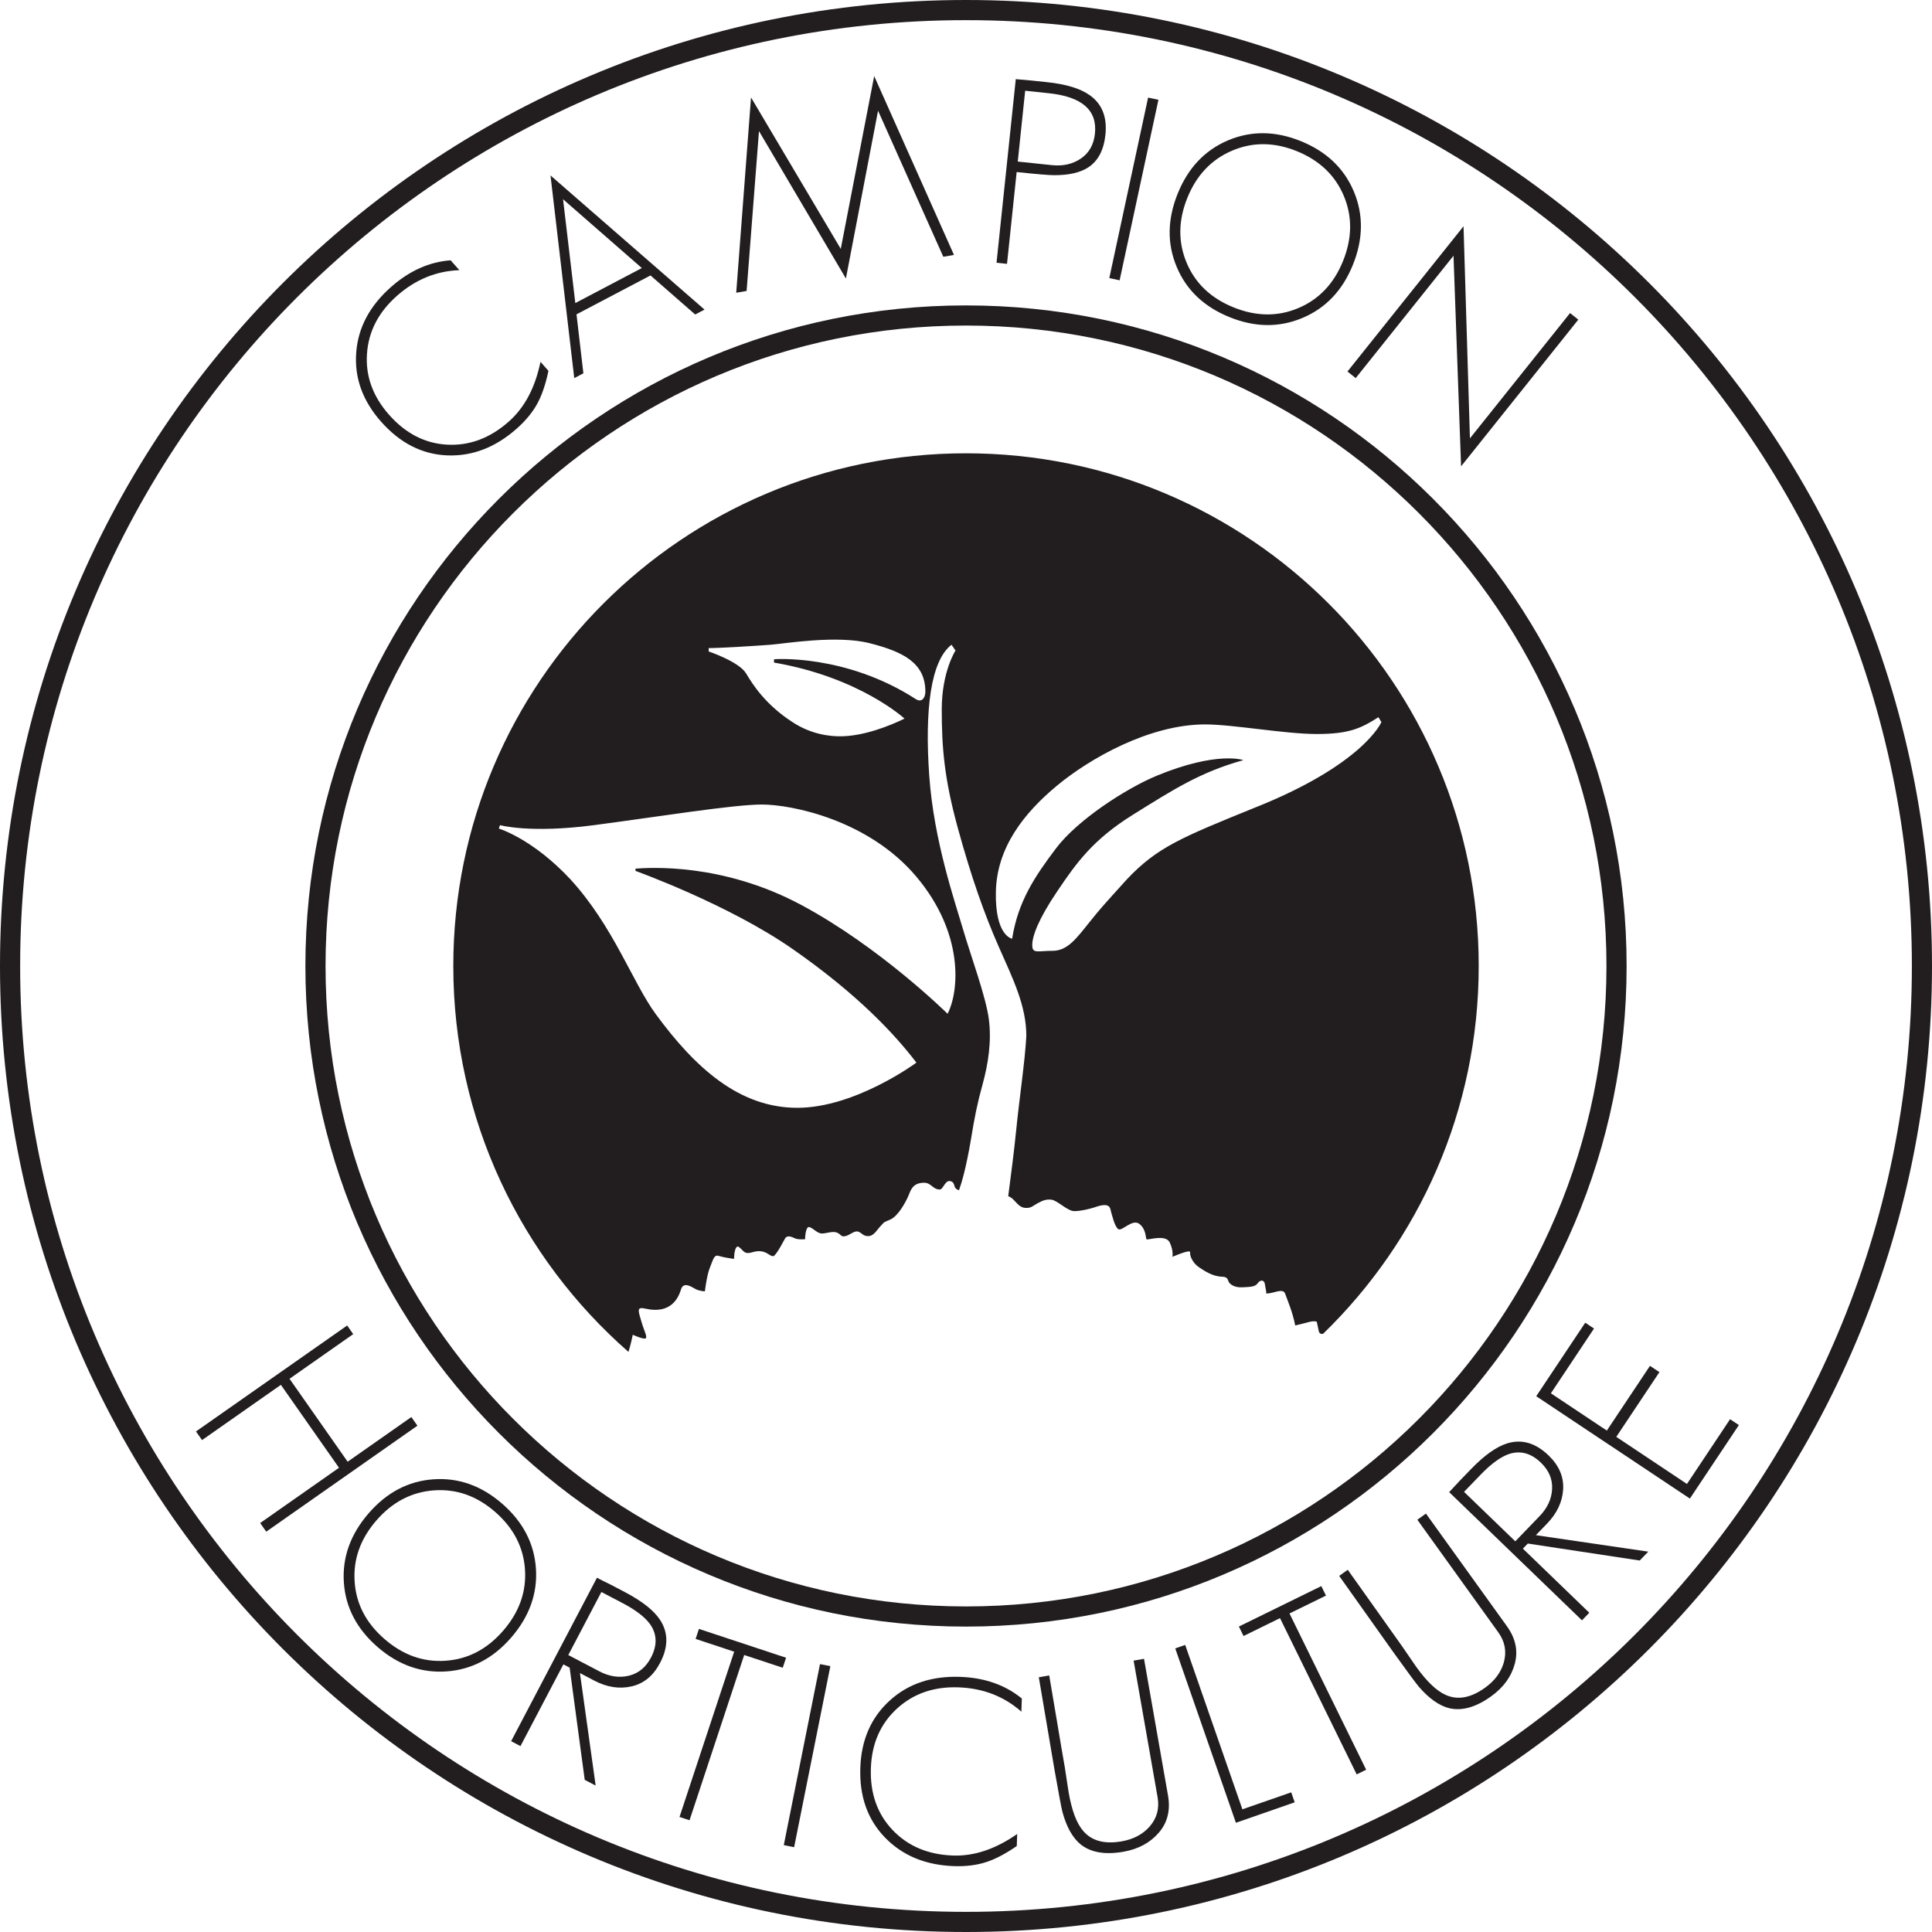
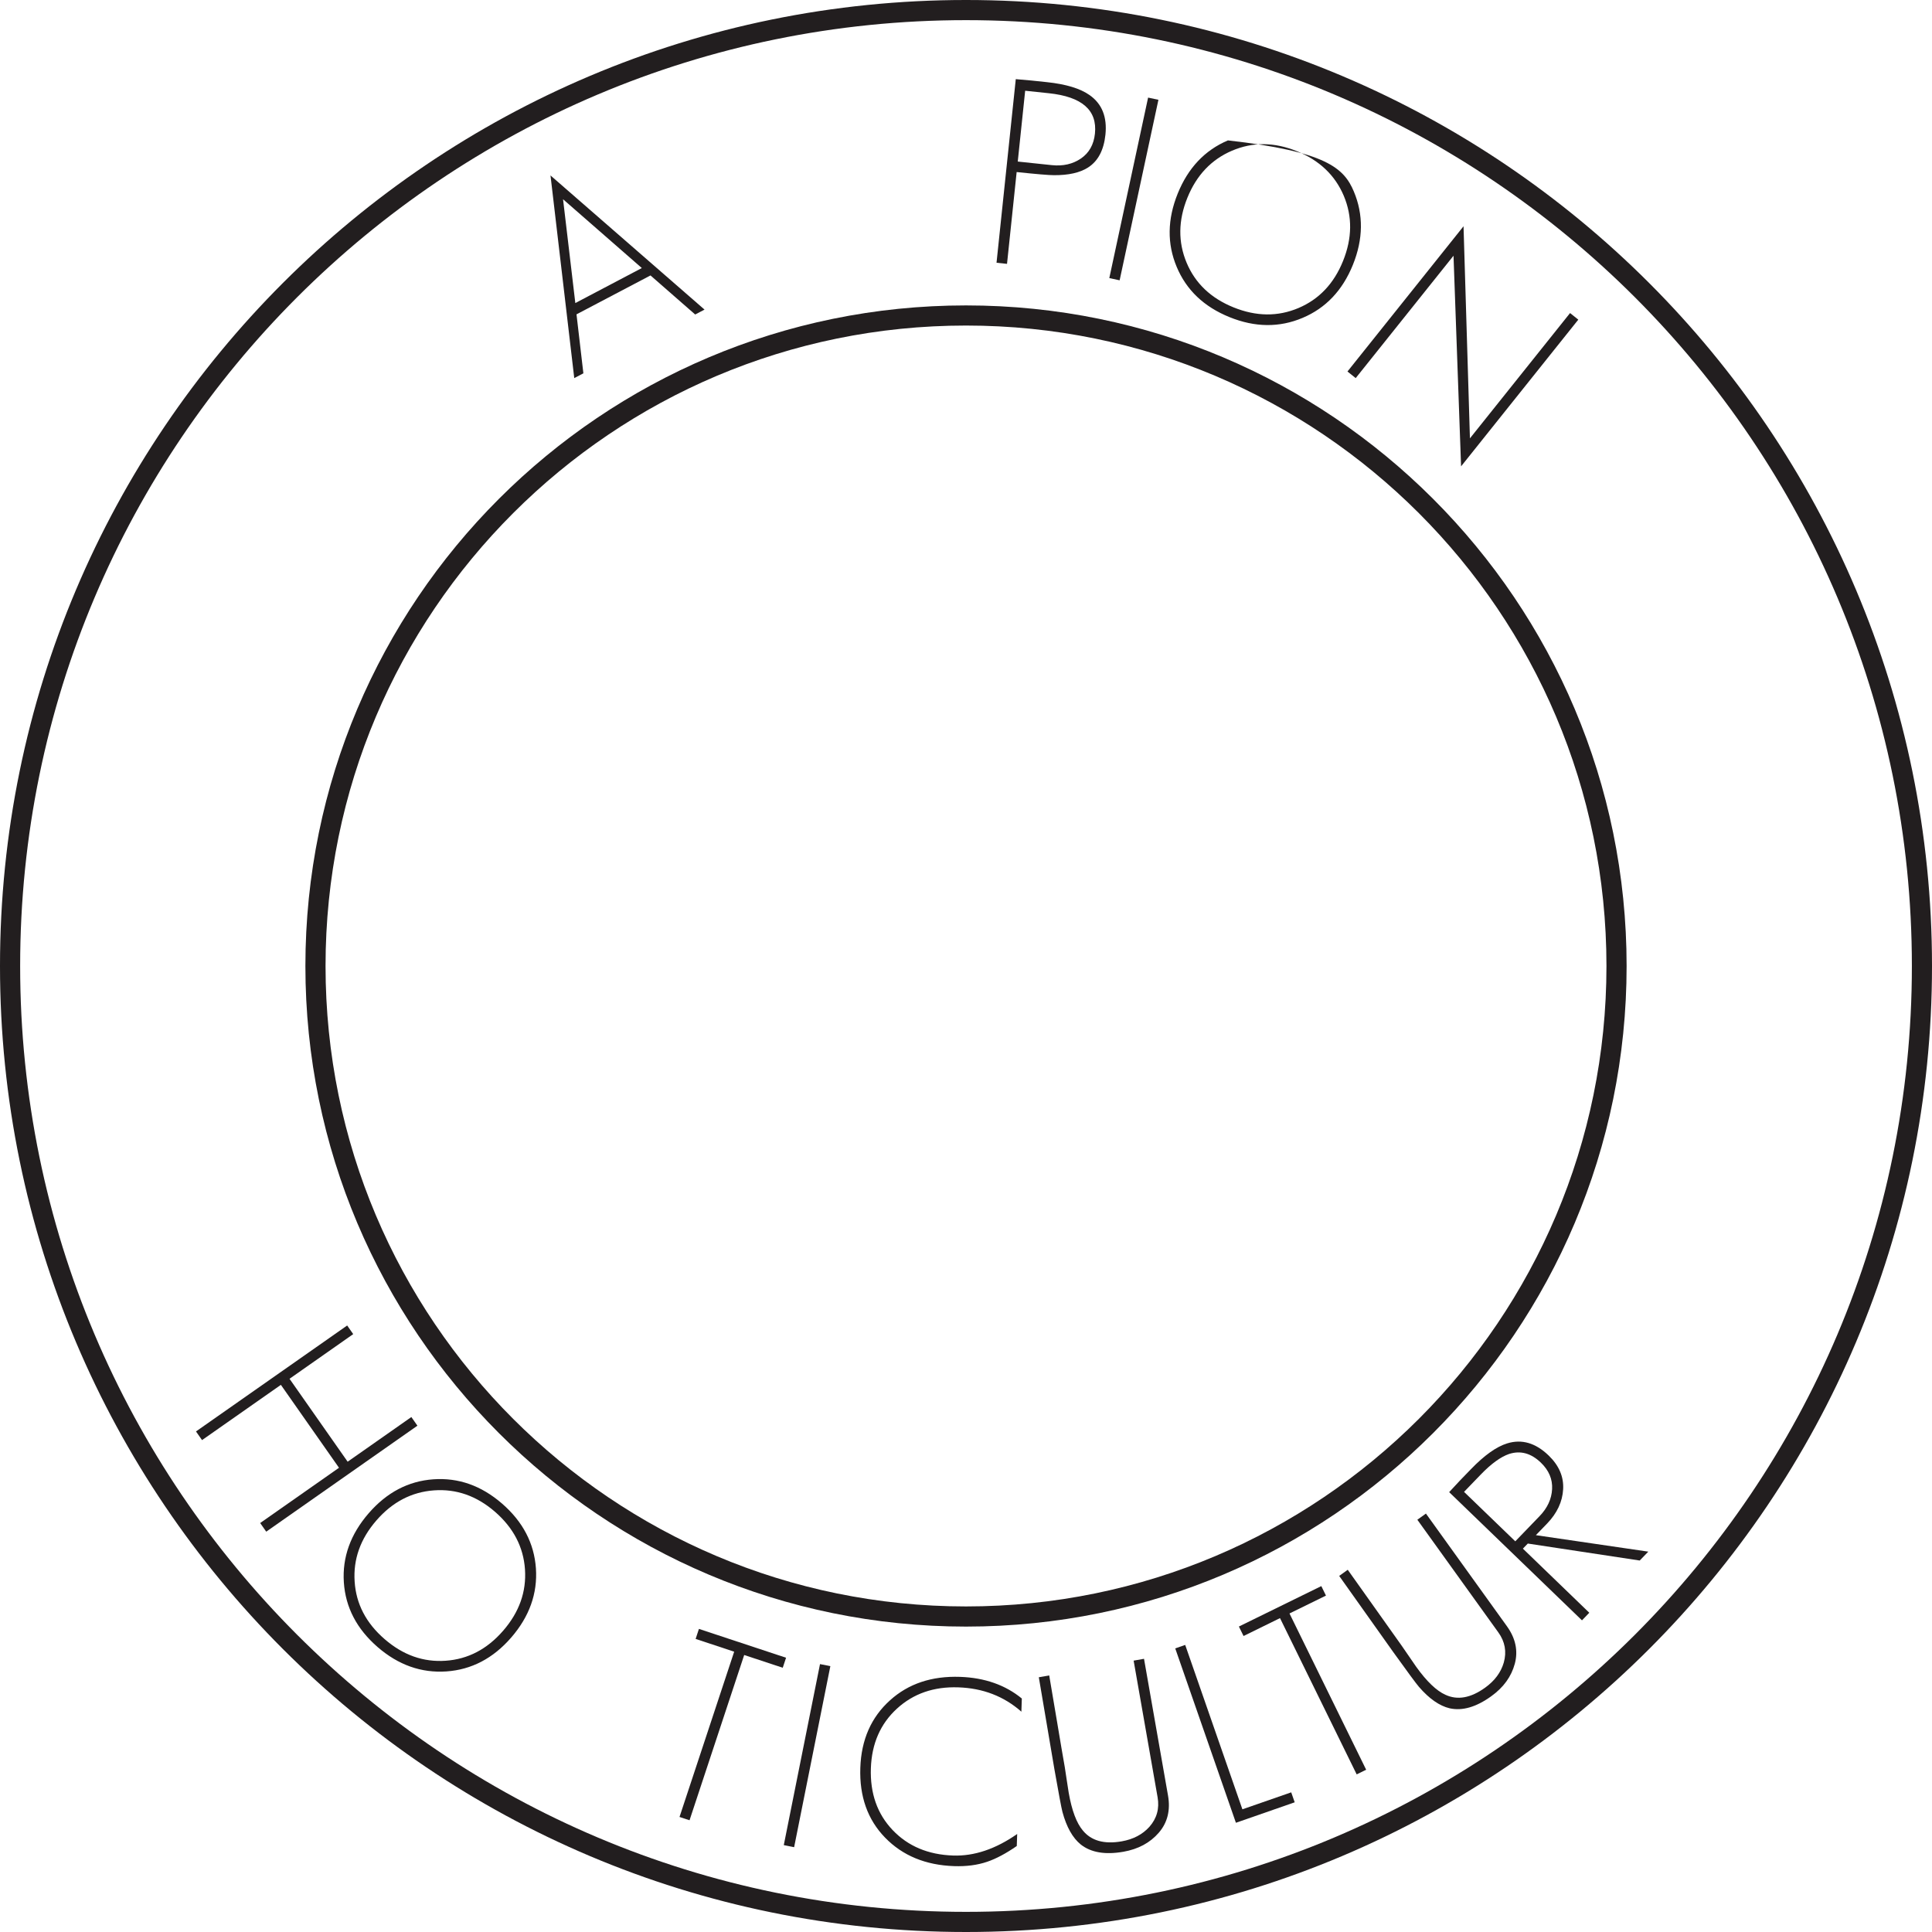
<svg xmlns="http://www.w3.org/2000/svg" width="397.07pt" height="397.07pt" viewBox="0 0 397.07 397.07" version="1.1">
  <g id="surface1">
    <path style=" stroke:none;fill-rule:nonzero;fill:rgb(13.3%,11.8%,12.199%);fill-opacity:1;" d="M 291.609 291.609 C 267.781 315.43 234.891 330.16 198.535 330.16 C 162.18 330.16 129.289 315.43 105.465 291.609 C 81.637 267.785 66.906 234.891 66.906 198.535 C 66.906 162.18 81.637 129.285 105.465 105.461 C 129.289 81.637 162.18 66.906 198.535 66.906 C 234.891 66.906 267.781 81.637 291.609 105.461 C 315.434 129.285 330.164 162.18 330.164 198.535 C 330.164 234.887 315.434 267.785 291.609 291.609 M 198.535 62.77 C 161.051 62.766 127.098 77.969 102.535 102.531 C 77.969 127.094 62.766 161.051 62.766 198.535 C 62.766 236.02 77.969 269.973 102.535 294.535 C 127.098 319.102 161.051 334.305 198.535 334.301 C 236.02 334.305 269.977 319.102 294.535 294.535 C 319.102 269.973 334.305 236.02 334.305 198.535 C 334.305 161.051 319.102 127.094 294.535 102.531 C 269.977 77.969 236.02 62.766 198.535 62.77 " />
    <path style=" stroke:none;fill-rule:nonzero;fill:rgb(13.3%,11.8%,12.199%);fill-opacity:1;" d="M 335.996 335.992 C 300.809 371.176 252.223 392.93 198.535 392.93 C 144.852 392.93 96.266 371.176 61.078 335.992 C 25.898 300.809 4.141 252.223 4.141 198.535 C 4.141 144.848 25.898 96.262 61.078 61.078 C 96.266 25.898 144.852 4.141 198.535 4.141 C 252.223 4.141 300.809 25.898 335.996 61.078 C 371.176 96.262 392.934 144.848 392.934 198.535 C 392.934 252.223 371.176 300.809 335.996 335.992 M 338.922 58.148 C 303.004 22.223 253.355 -0.004 198.535 0 C 143.715 -0.004 94.07 22.223 58.152 58.148 C 22.227 94.07 0 143.719 0 198.535 C 0 253.352 22.227 303 58.152 338.922 C 94.07 374.848 143.715 397.074 198.535 397.07 C 253.355 397.074 303.004 374.848 338.922 338.922 C 374.848 303 397.07 253.352 397.07 198.535 C 397.07 143.719 374.848 94.07 338.922 58.148 " />
    <path style=" stroke:none;fill-rule:nonzero;fill:rgb(13.3%,11.8%,12.199%);fill-opacity:1;" d="M 59.504 283.371 L 71.449 300.414 L 84.543 291.234 L 85.789 293.012 L 54.715 314.793 L 53.473 313.016 L 69.672 301.66 L 57.727 284.617 L 41.523 295.973 L 40.281 294.195 L 71.352 272.418 L 72.594 274.191 " />
    <path style=" stroke:none;fill-rule:nonzero;fill:rgb(13.3%,11.8%,12.199%);fill-opacity:1;" d="M 101.727 310.699 C 97.957 307.434 93.777 305.969 89.184 306.305 C 84.582 306.641 80.645 308.699 77.355 312.488 C 74.066 316.277 72.578 320.465 72.887 325.051 C 73.184 329.637 75.234 333.574 79.031 336.863 C 82.824 340.156 87.012 341.645 91.598 341.32 C 96.184 341 100.117 338.945 103.402 335.156 C 106.719 331.34 108.207 327.137 107.895 322.535 C 107.578 317.938 105.52 313.996 101.727 310.699 M 75.773 311.008 C 79.488 306.723 83.922 304.395 89.07 304.031 C 94.219 303.668 98.926 305.328 103.184 309.023 C 107.469 312.742 109.785 317.184 110.145 322.344 C 110.492 327.504 108.801 332.242 105.059 336.559 C 101.34 340.84 96.902 343.16 91.742 343.516 C 86.578 343.867 81.863 342.195 77.605 338.504 C 73.324 334.785 71.008 330.352 70.668 325.203 C 70.332 320.055 72.031 315.32 75.773 311.008 " />
-     <path style=" stroke:none;fill-rule:nonzero;fill:rgb(13.3%,11.8%,12.199%);fill-opacity:1;" d="M 133.785 340.68 C 135.094 338.184 135.055 335.918 133.66 333.883 C 132.605 332.387 130.707 330.922 127.984 329.488 L 123.598 327.191 L 116.797 340.148 L 123.152 343.484 C 125.207 344.566 127.23 344.871 129.215 344.406 C 131.199 343.934 132.723 342.695 133.785 340.68 M 122.422 366.977 L 120.176 365.801 L 117.074 342.742 L 115.789 342.066 L 106.969 358.863 L 105.047 357.855 L 122.688 324.262 C 123.324 324.602 124.301 325.086 125.602 325.73 C 126.852 326.387 127.801 326.883 128.441 327.219 C 131.969 329.074 134.371 330.969 135.645 332.906 C 137.379 335.527 137.379 338.488 135.648 341.781 C 134.27 344.406 132.332 346.008 129.82 346.586 C 127.312 347.168 124.742 346.773 122.121 345.395 L 119.191 343.855 " />
    <path style=" stroke:none;fill-rule:nonzero;fill:rgb(13.3%,11.8%,12.199%);fill-opacity:1;" d="M 161.555 340.703 L 160.871 342.762 L 152.949 340.141 L 141.715 374.105 L 139.656 373.426 L 150.891 339.461 L 142.969 336.836 L 143.645 334.777 " />
    <path style=" stroke:none;fill-rule:nonzero;fill:rgb(13.3%,11.8%,12.199%);fill-opacity:1;" d="M 163.211 379.641 L 161.086 379.215 L 168.531 342.012 L 170.656 342.434 Z M 163.211 379.641 " />
    <path style=" stroke:none;fill-rule:nonzero;fill:rgb(13.3%,11.8%,12.199%);fill-opacity:1;" d="M 210.008 349.082 L 209.918 351.789 C 206.336 348.629 202.023 346.961 196.961 346.789 C 191.902 346.613 187.688 348.086 184.312 351.191 C 180.93 354.305 179.156 358.379 178.984 363.418 C 178.809 368.566 180.297 372.801 183.453 376.117 C 186.613 379.434 190.758 381.18 195.883 381.355 C 200.219 381.504 204.609 380.027 209.055 376.926 L 208.969 379.398 C 206.742 380.938 204.719 382.016 202.895 382.633 C 200.883 383.32 198.609 383.617 196.078 383.531 C 190.227 383.328 185.508 381.379 181.91 377.68 C 178.312 373.984 176.613 369.195 176.816 363.316 C 177.012 357.547 179.055 352.922 182.93 349.441 C 186.703 346.035 191.492 344.434 197.312 344.633 C 202.363 344.809 206.598 346.289 210.008 349.082 " />
    <path style=" stroke:none;fill-rule:nonzero;fill:rgb(13.3%,11.8%,12.199%);fill-opacity:1;" d="M 230.531 378.438 C 232.918 378.02 234.812 377.023 236.227 375.457 C 237.758 373.719 238.316 371.695 237.914 369.383 L 232.988 341.297 L 235.121 340.922 L 240.051 369.008 C 240.582 372.031 239.953 374.582 238.164 376.656 C 236.375 378.73 233.945 380.039 230.883 380.578 C 227.133 381.234 224.215 380.738 222.121 379.086 C 220.445 377.727 219.191 375.492 218.352 372.375 C 218.133 371.531 217.586 368.617 216.707 363.637 C 216.34 361.539 215.809 358.383 215.105 354.176 C 214.406 349.969 213.871 346.816 213.5 344.715 L 215.637 344.34 C 216.004 346.441 216.539 349.594 217.238 353.801 C 217.941 358.008 218.469 361.141 218.84 363.207 C 218.93 363.742 219.059 364.598 219.23 365.781 C 219.402 366.961 219.539 367.852 219.645 368.457 C 220.281 372.09 221.25 374.668 222.543 376.203 C 224.273 378.32 226.938 379.066 230.531 378.438 " />
    <path style=" stroke:none;fill-rule:nonzero;fill:rgb(13.3%,11.8%,12.199%);fill-opacity:1;" d="M 255.34 371.855 L 265.375 368.367 L 266.09 370.414 L 254.008 374.621 L 241.539 338.785 L 243.586 338.07 " />
    <path style=" stroke:none;fill-rule:nonzero;fill:rgb(13.3%,11.8%,12.199%);fill-opacity:1;" d="M 271.559 325.98 L 272.516 327.93 L 265.02 331.605 L 280.777 363.719 L 278.828 364.676 L 263.07 332.559 L 255.578 336.238 L 254.621 334.289 " />
    <path style=" stroke:none;fill-rule:nonzero;fill:rgb(13.3%,11.8%,12.199%);fill-opacity:1;" d="M 305.23 346.852 C 307.191 345.441 308.473 343.723 309.062 341.695 C 309.688 339.465 309.312 337.398 307.941 335.492 L 291.297 312.34 L 293.062 311.074 L 309.703 334.223 C 311.496 336.719 312.035 339.289 311.328 341.934 C 310.617 344.578 309.004 346.812 306.469 348.629 C 303.383 350.848 300.539 351.672 297.938 351.094 C 295.844 350.598 293.734 349.129 291.625 346.688 C 291.055 346.027 289.297 343.641 286.344 339.535 C 285.102 337.801 283.25 335.191 280.789 331.711 C 278.332 328.227 276.48 325.617 275.234 323.887 L 276.992 322.625 C 278.238 324.355 280.09 326.961 282.551 330.445 C 285.012 333.926 286.852 336.523 288.074 338.223 C 288.391 338.664 288.883 339.375 289.551 340.367 C 290.215 341.359 290.73 342.102 291.086 342.598 C 293.238 345.59 295.234 347.496 297.066 348.316 C 299.547 349.469 302.266 348.984 305.23 346.852 " />
    <path style=" stroke:none;fill-rule:nonzero;fill:rgb(13.3%,11.8%,12.199%);fill-opacity:1;" d="M 316.699 300.621 C 314.672 298.66 312.484 298.066 310.141 298.828 C 308.41 299.426 306.473 300.832 304.332 303.051 L 300.895 306.613 L 311.426 316.777 L 316.41 311.609 C 318.023 309.941 318.887 308.086 318.992 306.051 C 319.102 304.012 318.336 302.203 316.699 300.621 M 338.762 318.898 L 337 320.723 L 314 317.234 L 312.988 318.281 L 326.637 331.457 L 325.133 333.016 L 297.836 306.668 C 298.332 306.145 299.074 305.352 300.055 304.281 C 301.035 303.266 301.777 302.496 302.285 301.977 C 305.051 299.105 307.543 297.332 309.762 296.648 C 312.762 295.723 315.605 296.551 318.281 299.137 C 320.414 301.195 321.406 303.508 321.262 306.078 C 321.117 308.648 320.012 311 317.957 313.133 L 315.656 315.512 " />
-     <path style=" stroke:none;fill-rule:nonzero;fill:rgb(13.3%,11.8%,12.199%);fill-opacity:1;" d="M 327.605 273.043 L 318.742 286.355 L 330.242 294.016 L 339.109 280.711 L 341.047 282.004 L 332.184 295.309 L 346.707 304.988 L 355.574 291.676 L 357.379 292.883 L 347.309 307.992 L 315.73 286.953 L 325.801 271.848 " />
-     <path style=" stroke:none;fill-rule:nonzero;fill:rgb(13.3%,11.8%,12.199%);fill-opacity:1;" d="M 92.617 53.5 L 94.414 55.527 C 89.641 55.695 85.363 57.457 81.57 60.809 C 77.785 64.164 75.734 68.133 75.422 72.715 C 75.105 77.297 76.625 81.477 79.965 85.25 C 83.379 89.109 87.375 91.156 91.949 91.391 C 96.523 91.621 100.73 90.039 104.574 86.637 C 107.82 83.762 109.992 79.672 111.082 74.359 L 112.719 76.219 C 112.164 78.859 111.438 81.035 110.539 82.746 C 109.551 84.625 108.105 86.402 106.215 88.078 C 101.828 91.965 97.059 93.797 91.906 93.59 C 86.75 93.379 82.227 91.074 78.324 86.668 C 74.5 82.344 72.797 77.586 73.219 72.391 C 73.609 67.328 75.98 62.863 80.34 59.008 C 84.125 55.656 88.219 53.82 92.617 53.5 " />
    <path style=" stroke:none;fill-rule:nonzero;fill:rgb(13.3%,11.8%,12.199%);fill-opacity:1;" d="M 115.719 40.949 L 118.242 62.285 L 131.91 55.09 Z M 113.141 36.059 L 144.797 63.629 L 142.875 64.637 L 133.691 56.609 L 118.484 64.605 L 119.898 76.727 L 118.023 77.707 " />
-     <path style=" stroke:none;fill-rule:nonzero;fill:rgb(13.3%,11.8%,12.199%);fill-opacity:1;" d="M 154.352 20.027 L 172.797 51.152 L 179.664 15.633 L 196.062 52.395 L 193.871 52.773 L 180.461 22.754 L 173.852 57.242 L 155.988 26.945 L 153.445 59.797 L 151.309 60.164 " />
    <path style=" stroke:none;fill-rule:nonzero;fill:rgb(13.3%,11.8%,12.199%);fill-opacity:1;" d="M 225.035 27.461 C 225.539 22.641 222.375 19.875 215.547 19.16 L 210.695 18.648 L 209.172 33.203 L 216.18 33.941 C 218.477 34.18 220.473 33.727 222.152 32.578 C 223.836 31.43 224.797 29.723 225.035 27.461 M 227.191 27.684 C 226.852 30.883 225.656 33.137 223.59 34.445 C 221.918 35.504 219.594 36.023 216.613 36.004 C 215.598 36.004 213.043 35.793 208.945 35.359 L 206.965 54.23 L 204.809 54 L 208.766 16.266 C 209.488 16.344 210.555 16.438 211.965 16.547 C 213.406 16.695 214.469 16.809 215.152 16.883 C 219.078 17.293 222.012 18.184 223.945 19.551 C 226.488 21.34 227.57 24.051 227.191 27.684 " />
    <path style=" stroke:none;fill-rule:nonzero;fill:rgb(13.3%,11.8%,12.199%);fill-opacity:1;" d="M 230.109 57.609 L 227.988 57.152 L 235.961 20.059 L 238.082 20.512 Z M 230.109 57.609 " />
-     <path style=" stroke:none;fill-rule:nonzero;fill:rgb(13.3%,11.8%,12.199%);fill-opacity:1;" d="M 266.504 31.059 C 261.883 29.191 257.449 29.16 253.211 30.969 C 248.973 32.777 245.91 36.008 244.031 40.656 C 242.148 45.309 242.102 49.75 243.875 53.992 C 245.648 58.23 248.867 61.289 253.523 63.172 C 258.18 65.055 262.629 65.102 266.859 63.309 C 271.09 61.516 274.145 58.297 276.023 53.645 C 277.918 48.961 277.965 44.5 276.18 40.25 C 274.387 36.008 271.16 32.945 266.504 31.059 M 242.051 39.77 C 244.18 34.508 247.621 30.871 252.367 28.855 C 257.117 26.84 262.109 26.887 267.336 29 C 272.594 31.125 276.23 34.574 278.238 39.344 C 280.246 44.109 280.184 49.141 278.047 54.434 C 275.918 59.691 272.473 63.328 267.699 65.336 C 262.934 67.348 257.938 67.297 252.707 65.184 C 247.453 63.059 243.824 59.613 241.836 54.848 C 239.84 50.09 239.914 45.062 242.051 39.77 " />
+     <path style=" stroke:none;fill-rule:nonzero;fill:rgb(13.3%,11.8%,12.199%);fill-opacity:1;" d="M 266.504 31.059 C 261.883 29.191 257.449 29.16 253.211 30.969 C 248.973 32.777 245.91 36.008 244.031 40.656 C 242.148 45.309 242.102 49.75 243.875 53.992 C 245.648 58.23 248.867 61.289 253.523 63.172 C 258.18 65.055 262.629 65.102 266.859 63.309 C 271.09 61.516 274.145 58.297 276.023 53.645 C 277.918 48.961 277.965 44.5 276.18 40.25 C 274.387 36.008 271.16 32.945 266.504 31.059 M 242.051 39.77 C 244.18 34.508 247.621 30.871 252.367 28.855 C 272.594 31.125 276.23 34.574 278.238 39.344 C 280.246 44.109 280.184 49.141 278.047 54.434 C 275.918 59.691 272.473 63.328 267.699 65.336 C 262.934 67.348 257.938 67.297 252.707 65.184 C 247.453 63.059 243.824 59.613 241.836 54.848 C 239.84 50.09 239.914 45.062 242.051 39.77 " />
    <path style=" stroke:none;fill-rule:nonzero;fill:rgb(13.3%,11.8%,12.199%);fill-opacity:1;" d="M 322.684 64.34 L 324.375 65.695 L 300.285 95.844 L 298.73 52.555 L 278.629 77.707 L 276.934 76.355 L 300.789 46.5 L 302.105 90.09 " />
-     <path style=" stroke:none;fill-rule:nonzero;fill:rgb(13.3%,11.8%,12.199%);fill-opacity:1;" d="M 257.547 166.133 C 242.738 172.156 237.781 174.164 231.57 180.754 C 226.367 186.523 226.41 186.43 223.871 189.582 C 221.328 192.734 219.445 195.414 216.344 195.414 C 213.238 195.414 212.152 196.074 212.152 194.238 C 212.152 192.406 213.379 188.969 217.285 183.184 C 221.191 177.395 224.578 172.594 232.812 167.465 C 241.043 162.34 246.598 158.715 255.535 156.223 C 255.535 156.223 250.219 154.293 237.75 159.422 C 231.215 162.148 221.379 168.598 217.051 174.336 C 212.723 180.078 209.238 185.207 208.016 192.926 C 208.016 192.926 204.484 192.406 204.676 183.277 C 204.859 174.148 210.492 167.074 217.203 161.492 C 223.922 155.91 236.215 148.883 247.691 148.883 C 253.418 148.883 264.055 150.855 270.641 150.855 C 277.227 150.855 279.723 149.703 283.301 147.398 L 283.91 148.41 C 283.91 148.41 280.254 157.164 257.547 166.133 M 194.746 208.355 C 194.746 208.355 180.941 194.684 164.629 185.961 C 148.316 177.238 133.293 178.336 130.613 178.523 L 130.613 178.992 C 130.613 178.992 149.766 185.863 163.031 195.133 C 176.301 204.406 183.828 212.48 188.344 218.395 C 188.344 218.395 175.797 227.68 163.879 227.68 C 151.957 227.68 142.922 219.523 134.77 208.422 C 130 201.895 126.109 190.477 117.324 180.816 C 109.484 172.359 102.52 170.289 102.52 170.289 L 102.758 169.586 C 102.758 169.586 108.871 171.324 122.094 169.586 C 135.316 167.844 150.75 165.348 156.586 165.348 C 162.656 165.348 178.496 168.48 188.344 180.191 C 198.191 191.895 197.125 203.777 194.746 208.355 M 145.652 133.199 C 148.004 133.199 155.566 132.727 158.387 132.508 C 161.211 132.289 172.031 130.469 178.75 132.195 C 185.457 133.918 190.184 136.148 190.184 142.152 C 190.184 143.234 189.57 144.504 188.25 143.703 C 173.762 134.34 159.078 135.488 159.078 135.488 L 159.078 136.176 C 176.676 139.188 185.898 147.688 185.898 147.688 C 182.891 149.164 177.492 151.328 172.66 151.328 C 170.781 151.328 166.824 151.047 162.777 148.348 C 157.355 144.805 154.777 140.82 153.34 138.406 C 151.895 135.988 145.652 133.891 145.652 133.891 Z M 198.535 93.164 C 140.34 93.164 93.164 140.34 93.164 198.535 C 93.164 230.16 107.102 258.531 129.164 277.844 C 129.707 276.102 130.047 274.324 130.047 274.324 C 130.047 274.324 131.953 275.195 132.586 275.102 C 133.223 275.008 132.379 273.523 131.883 271.809 C 131.391 270.09 130.988 269.102 131.574 268.891 C 132.164 268.68 133.199 269.266 134.965 269.195 C 136.73 269.125 138.965 268.324 139.953 265.031 C 140.469 263.242 142.281 264.586 143.008 264.961 C 143.742 265.336 144.867 265.406 144.867 265.406 C 144.867 265.406 145.246 262.09 145.93 260.441 C 146.609 258.797 146.75 257.809 147.723 258.121 C 148.695 258.438 150.578 258.688 150.859 258.734 C 150.875 257.605 151.109 255.961 151.77 256.227 C 152.523 256.699 152.836 257.543 153.699 257.527 C 154.562 257.512 155.25 256.992 156.539 257.184 C 157.824 257.371 158.438 258.422 159.094 258.109 C 159.984 257.23 161.023 255.051 161.387 254.469 C 161.742 253.891 162.609 254.109 163.281 254.469 C 163.957 254.828 165.461 254.688 165.461 254.688 C 165.461 254.688 165.508 251.973 166.344 252.195 C 167.172 252.414 167.988 253.574 169.023 253.512 C 170.059 253.449 171.25 252.949 172.113 253.371 C 172.973 253.793 172.801 254.23 173.711 254.062 C 174.621 253.891 175.594 252.84 176.41 253.137 C 177.223 253.434 177.398 254.105 178.527 254.043 C 179.656 253.984 180.324 252.633 181.102 251.855 C 181.879 251.078 181.266 251.387 182.949 250.656 C 184.629 249.926 186.113 247.059 186.629 245.926 C 187.148 244.797 187.402 243.105 189.898 243.082 C 191.383 243.059 191.664 244.445 193.121 244.469 C 193.945 244.516 194.273 241.996 195.758 242.941 C 196.367 243.52 195.891 244.23 197.09 244.629 C 197.629 243.164 198.539 240.109 199.543 234.234 C 200.297 229.621 200.816 226.941 201.945 222.848 C 203.074 218.754 203.844 214.004 203.215 209.359 C 202.586 204.715 199.512 196.438 197.883 190.852 C 196.25 185.273 191.922 172.785 190.98 159.422 C 190.039 146.059 191.23 135.832 195.562 132.508 L 196.375 133.699 C 196.375 133.699 193.551 138.031 193.551 145.809 C 193.551 153.586 194.055 159.926 196.812 170.027 C 199.574 180.125 202.336 187.969 205.285 194.617 C 208.23 201.27 210.934 206.727 210.934 212.938 C 210.656 218.121 209.484 225.859 208.859 232.199 C 208.426 236.57 207.754 241.656 207.215 245.836 C 207.68 246.039 208.051 246.289 208.324 246.598 C 209.523 247.914 209.961 248.258 210.992 248.258 C 212.027 248.258 212.391 247.738 213.262 247.289 C 214.133 246.848 214.84 246.422 216.086 246.562 C 217.328 246.703 219.379 248.914 220.789 248.914 C 222.199 248.914 223.941 248.445 224.789 248.188 C 225.637 247.926 227.824 247.031 228.199 248.469 C 228.578 249.906 229.117 252.188 229.867 252.633 C 230.621 253.078 232.738 250.422 234.18 251.551 C 235.613 252.68 235.422 254.516 235.656 254.703 C 235.918 254.914 239.59 253.598 240.41 255.363 C 241.234 257.125 240.953 258.301 240.953 258.301 C 242.785 257.551 244.715 256.82 244.602 257.41 C 244.48 257.996 245.078 259.527 246.363 260.41 C 247.645 261.289 249.234 262.297 251.035 262.391 C 252.117 262.391 252.273 262.75 252.477 263.332 C 252.68 263.91 253.684 264.664 255.332 264.57 C 256.98 264.477 257.949 264.508 258.5 263.723 C 259.051 262.938 259.863 263.031 259.973 263.973 C 260.086 264.914 260.309 265.324 260.211 265.824 C 261.637 265.965 263.66 264.57 264.133 265.902 C 264.602 267.234 265.637 269.559 266.199 272.414 C 269.055 271.781 269.559 271.379 270.621 271.629 C 271.066 273.414 270.938 274.105 271.598 274.137 C 271.699 274.141 271.805 274.148 271.902 274.152 C 291.641 255.004 303.91 228.203 303.91 198.535 C 303.91 140.34 256.734 93.164 198.535 93.164 " />
  </g>
</svg>